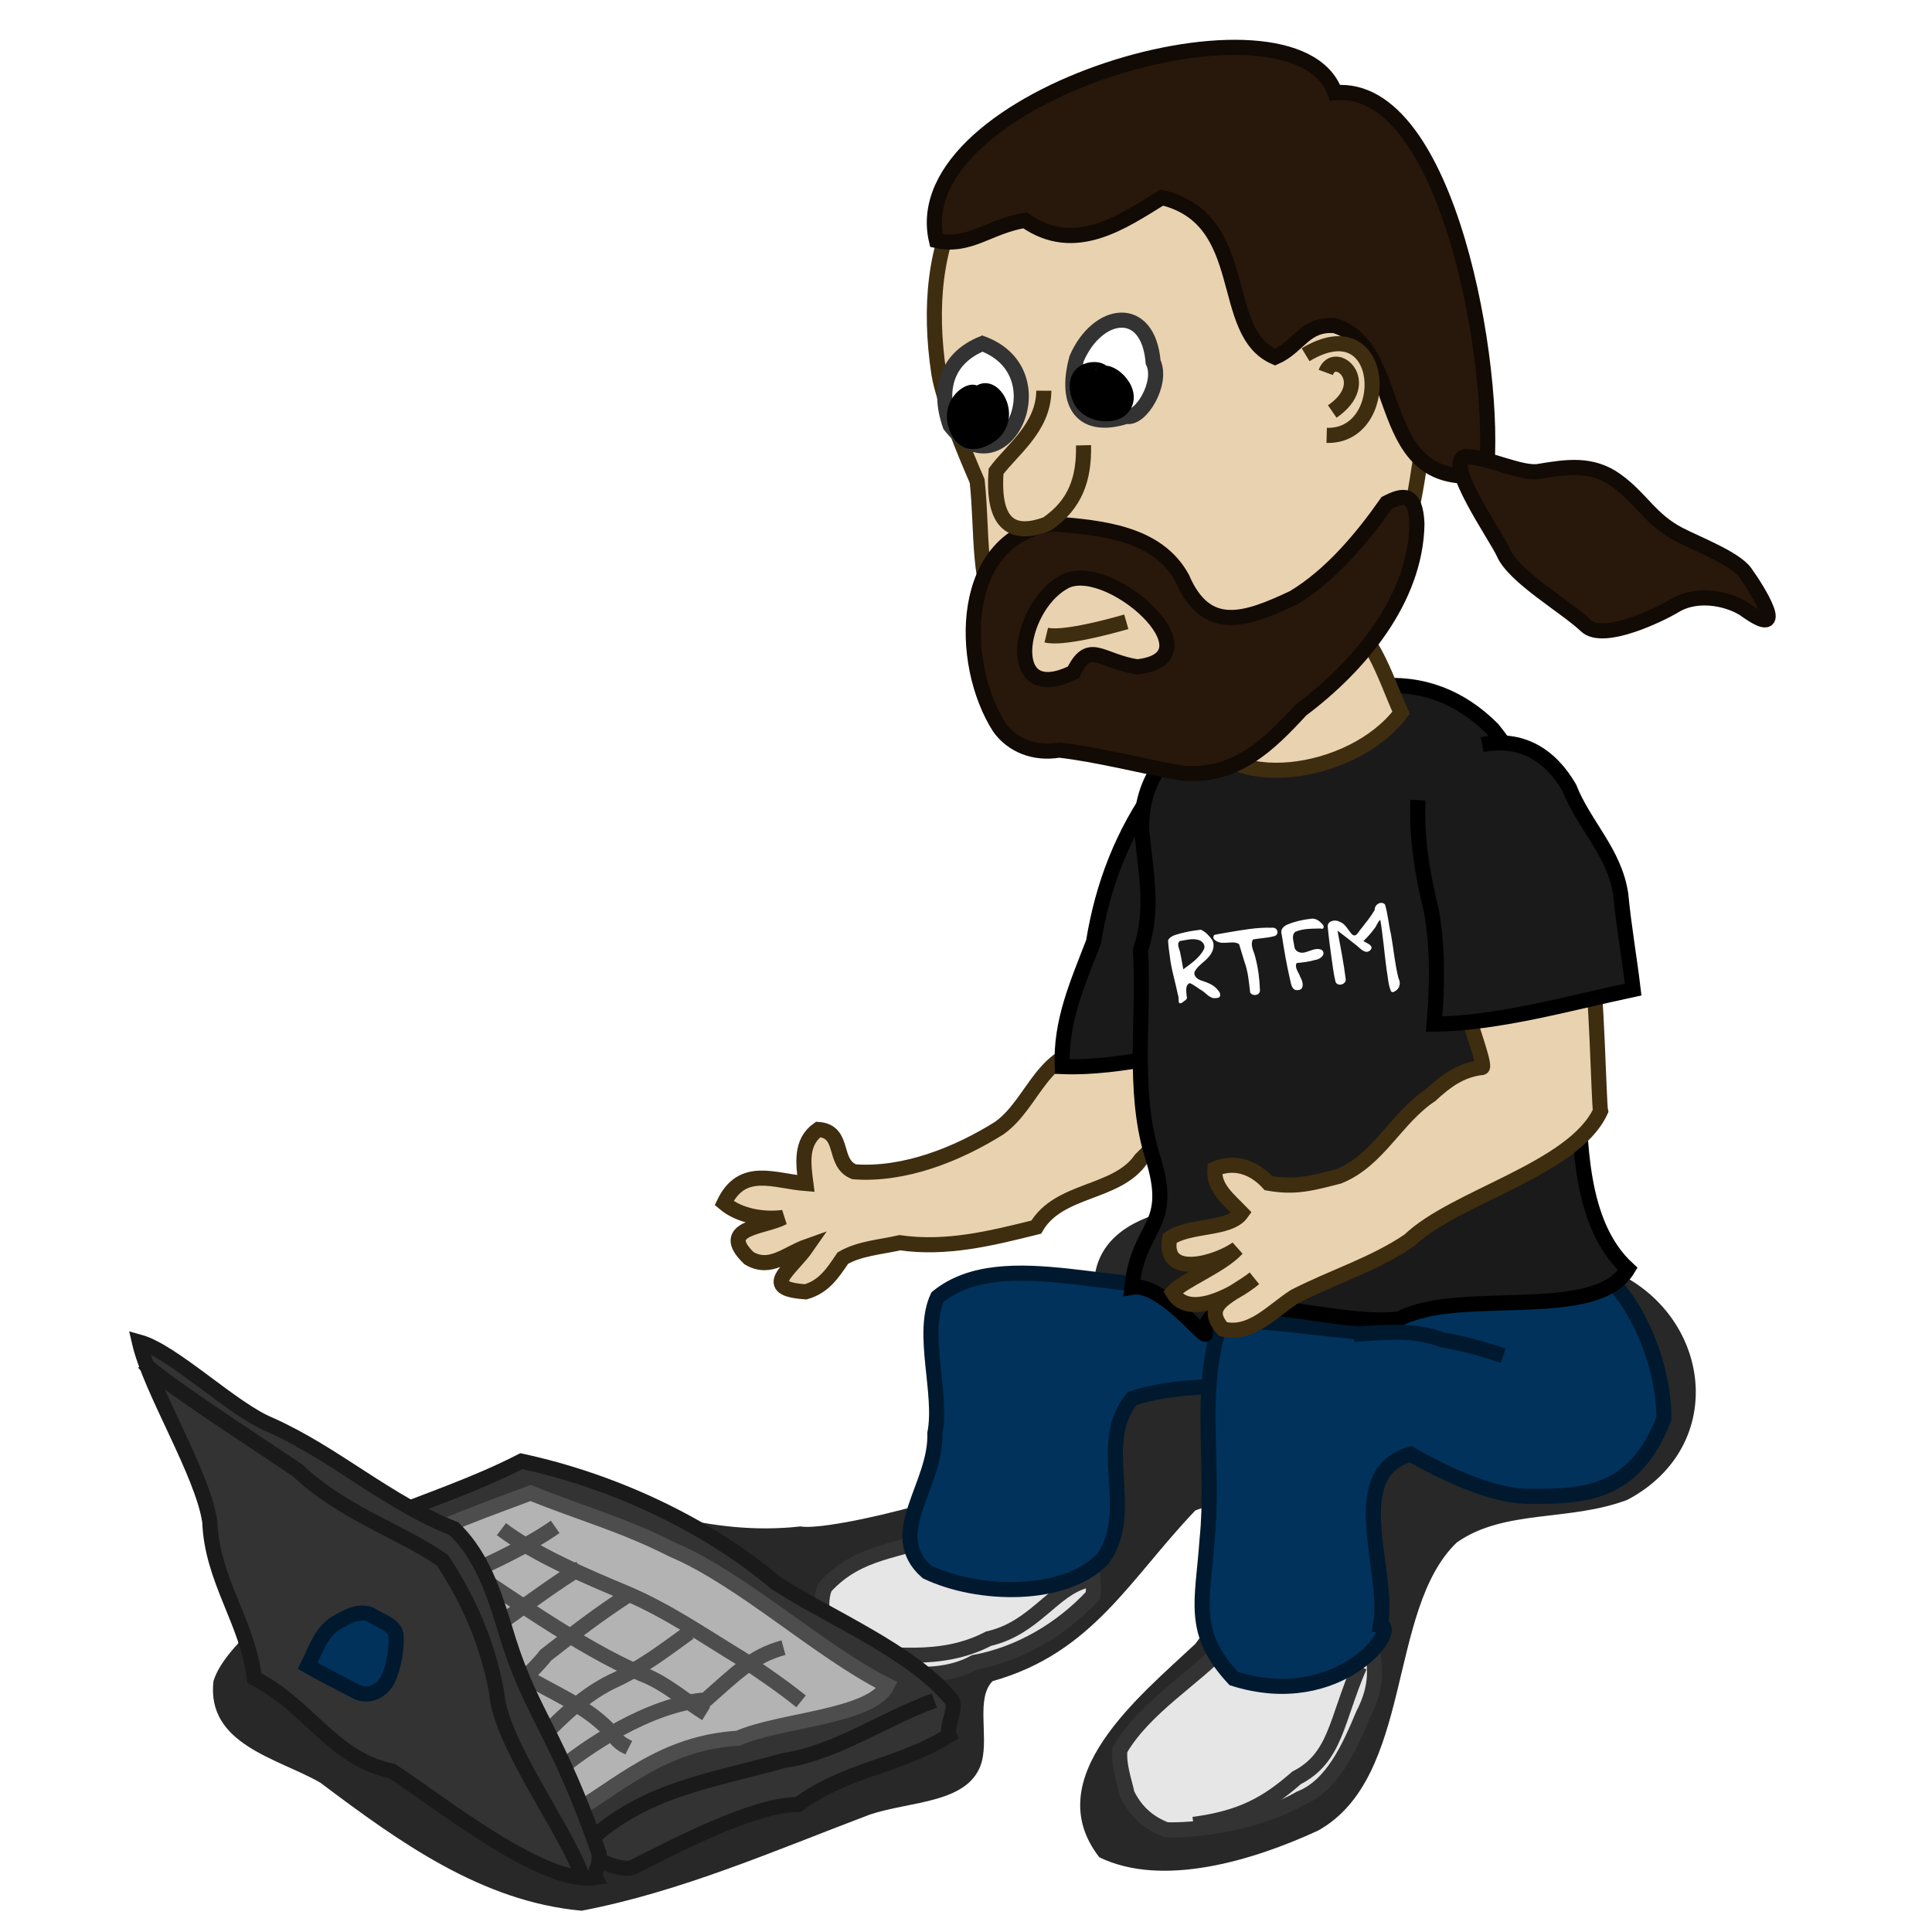
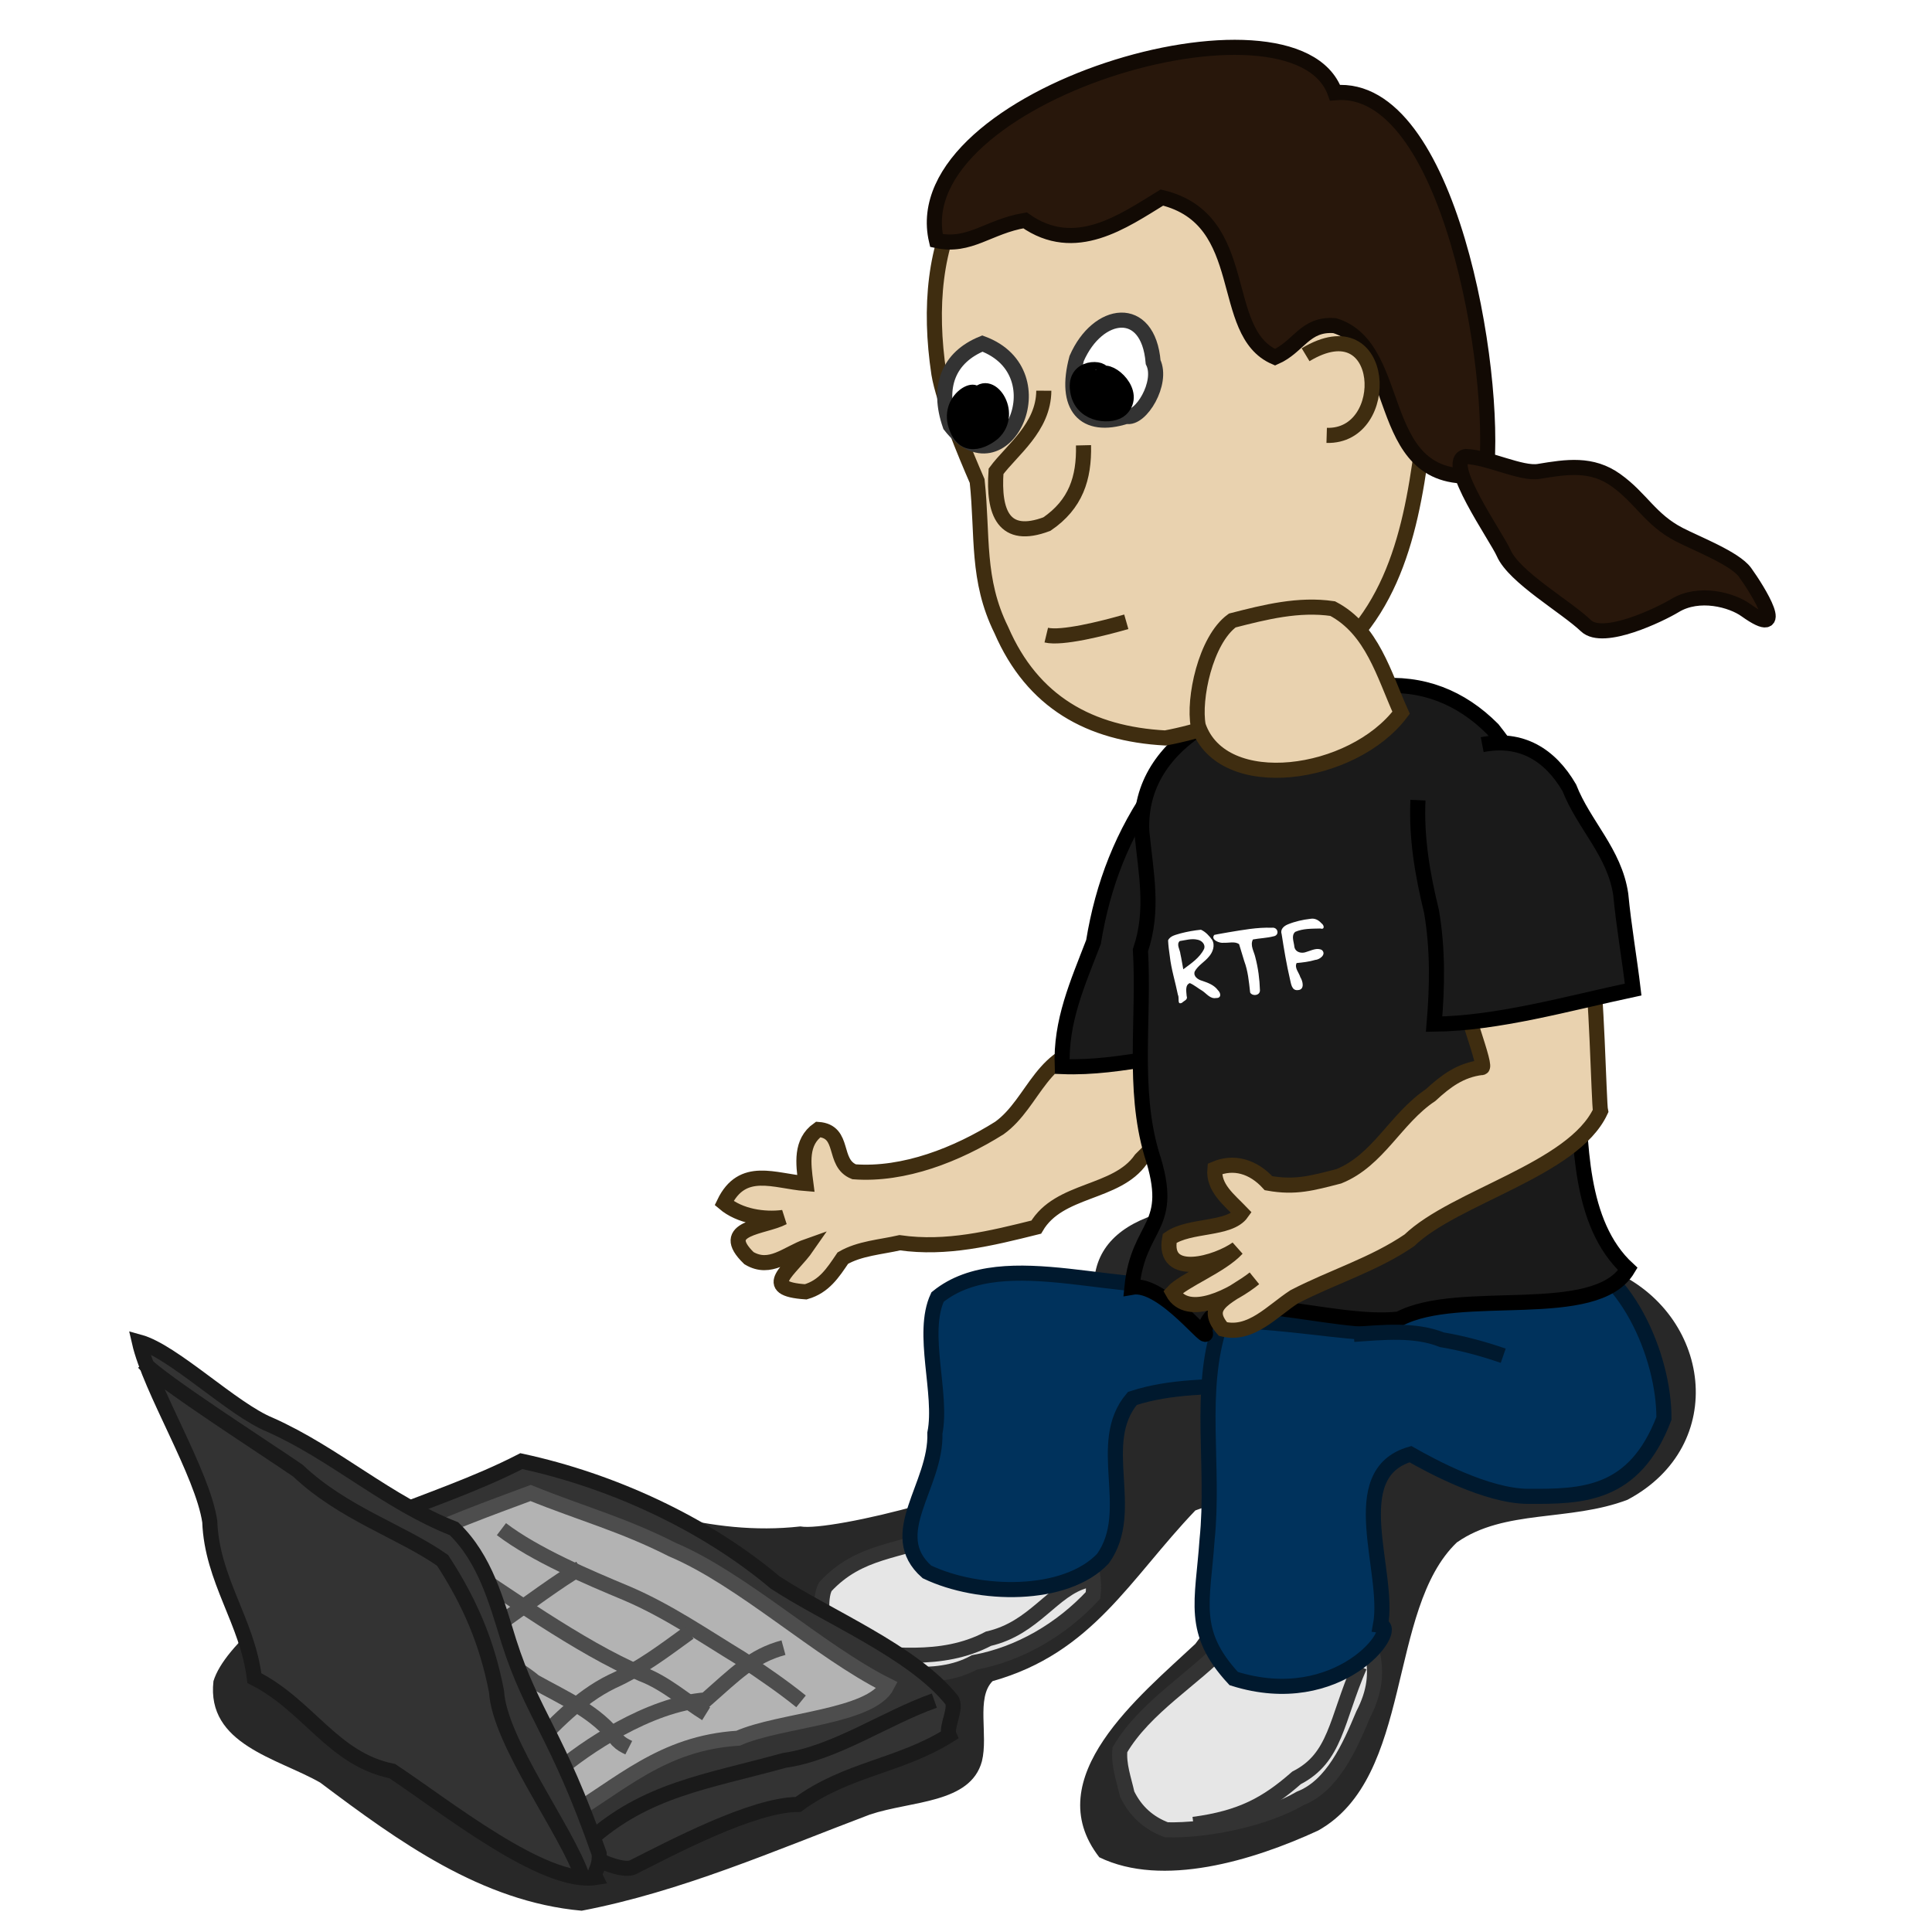
<svg xmlns="http://www.w3.org/2000/svg" xmlns:ns1="http://sodipodi.sourceforge.net/DTD/sodipodi-0.dtd" xmlns:ns2="http://www.inkscape.org/namespaces/inkscape" id="svg2" ns1:docname="laptop1.svg" viewBox="0 0 128 128" ns1:version="0.32" version="1.0" ns2:output_extension="org.inkscape.output.svg.inkscape" ns2:version="0.46">
  <defs id="defs4">
    <filter id="filter3451" ns2:collect="always">
      <feGaussianBlur id="feGaussianBlur3453" stdDeviation="1.728" ns2:collect="always" />
    </filter>
  </defs>
  <ns1:namedview id="base" bordercolor="#666666" ns2:pageshadow="2" guidetolerance="10" pagecolor="#ffffff" gridtolerance="10000" ns2:window-height="961" ns2:zoom="1" objecttolerance="10" showgrid="false" borderopacity="1.0" ns2:current-layer="g2565" ns2:cx="64" ns2:cy="64" ns2:window-y="31" ns2:window-x="127" ns2:window-width="1538" ns2:pageopacity="0.0" ns2:document-units="px" />
  <g id="layer1" ns2:label="Layer 1" ns2:groupmode="layer">
    <path id="path2611" ns1:nodetypes="cccccccccccccccccc" style="filter:url(#filter3451);fill-rule:evenodd;fill:#000000;fill-opacity:.84" d="m14.142 111.38c-0.479 4.2 4.26 5.11 7.071 6.72 5.206 3.91 10.681 7.89 17.324 8.49 6.587-1.26 12.827-4 19.092-6.37 2.743-0.92 6.666-0.72 7.425-3.53 0.435-1.74-0.401-4.2 0.707-5.31 6.637-1.87 9.074-6.75 13.435-11.31 7.724-2.887 2.104 6.07 0 8.84-3.656 3.43-10.453 8.88-6.364 14.14 4.181 2.03 10.162 0.23 14.496-1.77 6.335-3.54 4.548-14.65 9.192-19.09 3.165-2.222 7.46-1.36 11.31-2.828 6.77-3.599 5.54-12.373-1.06-15.203-6.49-2.503-34.175-9.296-34.292 1.061 1.904 4.467-1.718 6.108-3.889 10.96-1.477 2.399-13.659 5.32-15.556 4.95-6.067 0.68-11.36-1.464-16.617-3.182-5.058-0.214-20.821 8.632-22.274 13.432z" />
    <g id="g2565">
      <g id="g2515" transform="matrix(.981 -.193 .193 .981 23.503 14.341)">
        <path id="path2637" ns1:nodetypes="cccccccc" style="fill-rule:evenodd;stroke:#333333;stroke-width:1px;fill:#e6e6e6" d="m21.435 93.181c-3.176 0.624-5.67-0.03-8.367 1.931-0.6 0.719-0.691 2.664-0.648 3.549 0.237 0.764 0.51 1.509 0.707 2.299 2.752 0.26 5.792 1.9 8.666 0.98 3.019 0.04 6.07-1.02 8.569-2.837 0.578-1.709-0.042-4.027-0.176-5.922-2.784 0.875-5.949 0.733-8.751 0z" />
        <path id="path2639" ns1:nodetypes="ccc" style="stroke:#333333;stroke-width:1px;fill:none" d="m13.127 99.457c3.211 0.833 6.485 2.133 9.886 1.123 3.144-0.1 4.776-2.388 7.084-2.538" />
      </g>
      <path id="path2523" ns1:nodetypes="csccscccc" style="fill-rule:evenodd;stroke:#1a1a1a;stroke-width:1px;fill:#333333" d="m38.975 122.73c0.203 0.41 2.297 1.31 2.958 0.98 2.509-1.26 7.949-4.16 10.943-4.16 3.259-2.38 6.686-2.51 10.006-4.58-0.247-0.56 0.57-1.84 0.145-2.37-2.562-3.18-8.255-5.51-11.676-7.76-4.668-3.93-10.827-6.748-16.81-8.036-5.98 3.078-12.955 4.286-18.104 8.866 6.435 7.57 15.655 10.34 22.538 17.06z" />
      <path id="path2527" ns1:nodetypes="ccccccc" style="fill-rule:evenodd;stroke:#4d4d4d;stroke-width:1px;fill:#b3b3b3" d="m35.157 98.914c3.32 1.346 6.112 2.086 9.375 3.746 4.643 1.96 9.744 6.75 14.25 9-1.068 2.11-7.139 2.28-9.875 3.5-5.06 0.32-7.797 3.1-11.625 5.38-5.596-2.1-14.728-7.37-18.375-12.38 3.171-4.56 11.027-7.3 16.25-9.246z" />
      <path id="path2645" ns1:nodetypes="cccccccccccccccc" style="fill-rule:evenodd;stroke:#3f2d10;stroke-width:1px;fill:#e9d2af" d="m66.209 74.736c-2.802 1.757-6.31 3.146-9.623 2.898-1.465-0.583-0.559-2.677-2.377-2.805-1.181 0.84-0.993 2.239-0.818 3.585-2.074-0.159-4.207-1.227-5.417 1.293 1.037 0.881 2.646 1.118 3.911 0.953-1.275 0.675-4.375 0.646-2.266 2.695 1.409 0.837 2.492-0.303 3.867-0.787-1.096 1.588-3.227 2.811-0.104 3.019 1.216-0.352 1.792-1.248 2.458-2.234 1.106-0.643 2.508-0.731 3.772-1.019 3.098 0.443 6.043-0.286 9.041-1.034 1.512-2.588 5.31-2.162 6.935-4.491 0.827-0.804 1.519-1.532 2.084-2.485-0.332-2.908-1.965-4.712-4.862-4.888-3.759-0.063-4.254 3.621-6.601 5.3z" />
      <path id="path2503" ns1:nodetypes="ccccccccc" style="fill-rule:evenodd;stroke:#00192e;stroke-width:1px;fill:#00325c" d="m79.971 84.872c-5.219 1.325-13.412-2.545-17.855 1.06-1.126 2.414 0.34 6.385-0.177 9.016 0.112 3.491-3.377 6.682-0.53 9.192 3.428 1.64 9.182 1.75 11.667-0.88 2.272-3.19-0.579-7.641 1.945-10.61 5.321-1.738 10.214 0.697 14.142-4.596 2.129-5.276-4.33-7.518-8.662-7.071-0.548 1.168-0.33 2.587-0.53 3.889z" />
      <path id="path2593" ns1:nodetypes="ccccc" style="fill-rule:evenodd;stroke:#000000;stroke-width:1px;fill:#1a1a1a" d="m76.64 52.061c-2.262 3.159-3.577 6.565-4.192 10.346-1.058 2.76-2.192 5.246-2.073 8.257 4.034 0.161 7.893-1.203 11.863-1.242 1.084-4.993 0.014-10.137-0.624-15.134" />
      <path id="path2641" ns1:nodetypes="cccccccc" style="fill-rule:evenodd;stroke:#333333;stroke-width:1px;fill:#e6e6e6" d="m81.126 109.05c-1.929 2.12-5.284 4.05-6.93 6.88-0.1 0.99 0.265 1.96 0.48 2.93 0.57 1.17 1.437 1.93 2.603 2.37 2.751 0.07 6.562-0.74 8.862-2.08 2.135-0.84 3.257-3.37 4.174-5.56 1.551-3 0.424-4.93-0.899-7.87-2.727 1.21-5.48 2.33-8.29 3.33z" />
      <path id="path2643" ns1:nodetypes="ccc" style="stroke:#333333;stroke-width:1px;fill:none" d="m79.073 120.87c3.172-0.42 4.862-1.36 6.824-3.08 2.616-1.34 2.613-3.78 4.176-7.39" />
      <path id="path2505" ns1:nodetypes="ccccccscccc" style="fill-rule:evenodd;stroke:#00192e;stroke-width:1px;fill:#00325c" d="m90.047 88.23c-1.267 0-8.34-1.114-9.192-0.53-1.507 4.462-0.376 9.404-0.884 14.32-0.283 4.11-1.105 6.09 1.767 9.19 6.982 2.2 11.064-3.36 9.723-3.53 0.664-3.55-2.506-10.023 1.984-11.339 1.304 0.74 5.035 2.784 7.795 2.795 3.56 0.015 7.03-0.013 9-5.163 0.02-4.098-2.55-10.237-6.93-11.232-3.424 2.523-10.466-2.357-12.202 1.6-0.267 1.066-1.061 2.741-1.061 3.889z" />
      <path id="path2581" ns1:nodetypes="ccccccccccccc" style="fill-rule:evenodd;stroke:#000000;stroke-width:1px;fill:#1a1a1a" d="m107.85 84.076c-3.28-3.015-3.13-8.551-3.35-12.524-1.94-4.725 0.44-10.424-1.32-15.173-0.92-3.005-2.34-5.621-4.283-8.072-2.117-2.127-4.675-3.137-7.694-2.849-3.761 1.13-7.719 1.184-11.414 2.577-2.636 1.641-4.277 3.958-4.143 7.044 0.269 2.765 0.818 5.21-0.089 7.876 0.267 4.46-0.535 9.147 0.737 13.472 1.642 5.007-0.876 4.566-1.301 8.856 2.098-0.377 5.343 4.139 4.823 2.907 0.459-3.458 8.341-0.264 12.873-0.802 4-2.132 13.011 0.276 15.161-3.312z" />
      <path id="path2647" ns1:nodetypes="ccccccccccccccssc" style="fill-rule:evenodd;stroke:#3f2d10;stroke-width:1px;fill:#e9d2af" d="m98.152 70.726c-1.4 0.174-2.366 0.901-3.363 1.821-2.332 1.558-3.463 4.326-6.089 5.385-1.76 0.452-2.882 0.777-4.658 0.458-1.02-1.122-2.315-1.48-3.552-0.949-0.121 1.253 0.924 2.032 1.773 2.916-0.814 1.149-3.446 0.756-4.771 1.69-0.498 2.724 3.157 1.621 4.464 0.678-1.055 1.151-3.542 2.095-4.261 2.891 0.994 1.822 4.07 0.182 5.411-0.921-1.49 1.186-3.563 1.675-2.085 3.358 1.852 0.458 3.24-1.171 4.724-2.138 2.519-1.309 5.258-2.125 7.623-3.735 3.022-2.906 10.862-4.682 12.672-8.566-0.11-0.478-0.28-8.871-0.64-9.544-1.32-2.48-6.958 2.197-8.271 1.996-0.516-0.079 1.524 4.858 1.023 4.66z" />
      <path id="path2585" ns1:nodetypes="ccccccc" style="fill-rule:evenodd;stroke:#000000;stroke-width:1px;fill:#1a1a1a" d="m93.943 53.012c-0.113 2.542 0.302 4.922 0.896 7.366 0.43 2.487 0.387 4.977 0.175 7.475 4.228-0.045 8.876-1.377 13.186-2.295-0.25-2.103-0.62-4.181-0.82-6.294-0.41-2.795-2.44-4.597-3.41-7.073-1.28-2.197-3.19-3.359-5.77-2.857" />
      <path id="path2550" ns1:nodetypes="ccccccccc" style="fill-rule:evenodd;stroke:#3f2d10;stroke-width:1px;fill:#e9d2af" d="m74.131 6.753c-10.318 1.657-13.263 9.137-11.927 18.008 0.308 1.851 1.77 5.35 2.535 7.108 0.388 3.648-0.052 6.526 1.601 9.874 2.071 4.782 5.864 6.879 10.869 7.15 4.27-0.797 9.785-3.212 12.497-6.741 3.97-4.528 4.294-11.125 5.058-16.972-0.285-5.416-3.708-10.057-6.044-14.764-3.006-5.075-9.575-5.278-14.589-3.663z" />
      <path id="path2554" ns1:nodetypes="cccccccc" style="fill-rule:evenodd;stroke:#120a04;stroke-width:1px;fill:#28170b" d="m62.041 15.935c-2.257-9.622 23.742-17.255 26.409-9.794 7.549-0.669 10.767 18.418 10.01 25.298-7.703 1.202-5.188-8.373-10.031-9.864-1.985-0.159-2.378 1.407-3.953 2.092-3.854-1.657-1.48-9.129-7.497-10.579-2.559 1.566-5.752 3.857-9.068 1.511-2.432 0.405-3.661 1.82-5.87 1.336z" />
      <path id="path2556" style="fill-rule:evenodd;stroke:#120a04;stroke-width:1px;fill:#28170b" d="m97.122 30.244c-1.558 0.259 2.05 5.36 2.499 6.394 0.699 1.602 4.129 3.553 5.459 4.824 1.14 1.08 4.92-0.755 5.88-1.336 1.61-0.979 3.78-0.372 4.7 0.291 2.9 2.067 0.81-1.311-0.05-2.5-0.68-0.933-3.24-1.915-4.36-2.499-1.92-0.993-2.51-2.404-4.19-3.604-1.6-1.145-3.25-0.892-5.11-0.582-1.17 0.194-3.358-0.941-4.828-0.988z" />
      <path id="path2619" ns1:nodetypes="ccccc" style="fill-rule:evenodd;stroke:#3f2d10;stroke-width:1px;fill:#e9d2af" d="m79.386 48.08c1.591 4.638 10.249 3.403 13.44-0.86-1.138-2.515-1.906-5.516-4.532-6.898-2.257-0.331-4.476 0.228-6.654 0.788-1.78 1.299-2.587 5.217-2.254 6.97z" />
-       <path id="path2558" ns1:nodetypes="cccccccccccccc" style="fill-rule:evenodd;stroke:#120a04;stroke-width:1px;fill:#28170b" d="m66.22 48.202c0.862 1.186 2.311 1.769 3.956 1.495 2.715 0.315 5.415 1.06 8.142 1.526 3.53 0.306 5.709-1.832 7.887-4.196 3.852-2.882 7.602-7.32 7.671-12.335-0.093-2.081-0.896-1.942-2.004-1.377-1.613 2.307-3.698 4.808-6.175 6.288-3.199 1.513-5.786 2.398-7.378-1.306-1.646-3.013-5.395-3.332-8.487-3.591-6.349 0.778-6.354 9.23-3.612 13.496zm4.198-9.602c2.828-1.791 10.469 4.976 4.921 5.58-2.437-0.385-3.166-1.799-4.218 0.354-4.646 2.298-3.74-4.165-0.703-5.934z" />
      <path id="path2565" ns1:nodetypes="cccc" style="fill-rule:evenodd;stroke:#333333;stroke-width:1px;fill:#ffffff" d="m71.333 23.748c-0.854 3.182 0.477 4.742 3.291 3.834 0.952 0.243 2.438-2.227 1.775-3.59-0.324-3.904-3.676-3.432-5.066-0.244z" />
      <path id="path2567" ns1:nodetypes="ccc" style="fill-rule:evenodd;stroke:#333333;stroke-width:1px;fill:#ffffff" d="m65.086 22.761c-2.235 0.908-3.029 2.863-2.137 5.425 3.505 4.503 7.416-3.468 2.137-5.425z" />
      <path id="path2569" ns1:nodetypes="cccc" style="fill-rule:evenodd;stroke:#3f2d10;stroke-width:1px;fill:#e9d2af" d="m69.155 25.885c-0.014 2.446-2.131 3.936-3.165 5.342-0.191 2.744 0.503 4.574 3.37 3.494 1.911-1.307 2.476-3.042 2.425-5.219" />
      <path id="path2571" ns1:nodetypes="cc" style="fill-rule:evenodd;stroke:#3f2d10;stroke-width:1px;fill:#e9d2af" d="m86.499 23.502c5.401-3.261 5.809 5.474 1.397 5.343" />
-       <path id="path2573" ns1:nodetypes="cs" style="fill-rule:evenodd;stroke:#3f2d10;stroke-width:1px;fill:#e9d2af" d="m87.835 24.674c0.594-1.613 3.244 0.655 0.431 2.589" />
      <path id="path2575" ns1:nodetypes="cc" style="stroke:#3f2d10;stroke-width:1px;fill:none" d="m69.318 42.078c1.019 0.245 3.68-0.419 5.302-0.883" />
      <path id="path2577" ns1:nodetypes="cssc" style="fill-rule:evenodd;stroke:#000000;stroke-width:1px;fill:#000000" d="m72.992 24.785c0.323-0.415-2.019-0.7-1.561 1.274 0.354 1.53 2.284 1.587 2.835 1.048 1.107-1.081-0.721-2.731-1.274-2.322z" />
      <path id="path2579" ns1:nodetypes="cssc" style="fill-rule:evenodd;stroke:#000000;stroke-width:1px;fill:#000000" d="m64.635 26.353c0.296-1.011-2.178 0.173-1.151 2.219 0.709 1.413 2.192 0.224 2.302 0.124 1.479-1.347-0.316-3.853-1.151-2.343z" />
      <path id="path2509" ns1:nodetypes="ccc" style="stroke:#00192e;stroke-width:1px;fill:none" d="m89.693 88.407c1.955-0.133 4.025-0.359 5.834 0.354 1.391 0.238 2.737 0.601 4.066 1.06" />
      <path id="path2529" ns1:nodetypes="cccc" style="stroke:#4d4d4d;stroke-width:1px;fill:none" d="m33.221 101.31c2.249 1.71 5.732 3.18 8.341 4.27 2.722 1.17 5.061 2.79 7.595 4.33 1.34 0.91 2.656 1.79 3.914 2.81" />
      <path id="path2531" ns1:nodetypes="ccc" style="stroke:#4d4d4d;stroke-width:1px;fill:none" d="m29.618 103.08c3.766 2.43 8.756 6.06 12.914 7.83 1.57 0.6 2.83 1.75 4.25 2.63" />
      <path id="path2533" ns1:nodetypes="cccc" style="stroke:#4d4d4d;stroke-width:1px;fill:none" d="m26.499 106.01c2.005 2.05 6.749 3.57 8.908 5.4 1.995 1.12 4.127 2.01 5.5 3.88 0.269 0.27 0.454 0.35 0.75 0.5" />
      <path id="path2535" ns1:nodetypes="ccc" style="stroke:#4d4d4d;stroke-width:1px;fill:none" d="m51.907 109.16c-2.068 0.56-3.172 1.73-5.144 3.46-3.777 0.29-8.017 3.17-9.895 4.78" />
-       <path id="path2537" ns1:nodetypes="cc" style="stroke:#4d4d4d;stroke-width:1px;fill:none" d="m36.782 101.16c-3.363 2.35-9.223 4.51-13.063 6.04" />
      <path id="path2539" ns1:nodetypes="cc" style="stroke:#4d4d4d;stroke-width:1px;fill:none" d="m38.431 103.9c-2.553 1.46-8.707 6.42-11.368 7.51" />
      <path id="path2541" ns1:nodetypes="ccc" style="stroke:#4d4d4d;stroke-width:1px;fill:none" d="m45.657 108.16c-1.646 1.19-3.19 2.38-5.125 3.25-2.196 1.08-3.776 2.84-5.481 4.54" />
      <path id="path2525" ns1:nodetypes="ccc" style="stroke:#1a1a1a;stroke-width:1px;fill:none" d="m38.992 121.99c3.796-3.44 7.844-3.94 12.976-5.36 3.377-0.48 6.707-2.82 9.935-3.96" />
-       <path id="path2543" ns1:nodetypes="ccc" style="stroke:#4d4d4d;stroke-width:1px;fill:none" d="m41.629 105.67c-1.905 1.22-3.689 2.6-5.472 3.99-0.697 0.95-3.666 3.73-4.658 4.14" />
      <path id="path2519" ns1:nodetypes="cccccccccc" style="fill-rule:evenodd;stroke:#1a1a1a;stroke-width:1px;fill:#333333" d="m17.877 94.39c4.283 1.901 7.8 5.169 12.198 6.89 2.076 2.01 2.814 4.81 3.643 7.48 1.549 4.86 3.182 6.05 5.978 14.05 0.071 1.01-0.42 1.19-0.228 1.58-3.417 0.54-9.958-4.72-13.482-7.05-3.928-0.79-5.538-4.34-9.133-6.16-0.46-3.76-2.813-6.5-2.955-10.37-0.476-3.217-3.941-8.728-4.665-11.898 2.25 0.618 6.15 4.455 8.644 5.478z" />
      <path id="path2521" ns1:nodetypes="ccccc" style="stroke:#1a1a1a;stroke-width:1px;fill:none" d="m9.515 90.277c1.171 1.255 8.197 5.76 10.216 7.154 3.043 2.869 6.801 3.999 9.594 5.949 1.808 2.78 2.946 5.44 3.57 8.68 0.195 3.36 4.672 9.23 5.705 12.33" />
-       <path id="path2545" ns1:nodetypes="ccccccc" style="fill-rule:evenodd;stroke:#00192e;stroke-width:1px;fill:#00325c" d="m24.613 107.01c-0.762-0.41-1.71 0.14-2.424 0.56-0.952 0.63-1.305 1.81-1.8 2.8 1.116 0.64 2.065 1.09 3.073 1.63 0.84 0.51 1.77 0.14 2.214-0.69 0.433-0.89 0.622-2.1 0.562-3.04-0.15-0.64-1.112-0.91-1.625-1.26z" />
-       <path id="text2429" style="fill:#ffffff" d="m78.316 66.432c-0.355 0.182-0.164-0.322-0.274-0.512-0.171-0.857-0.442-1.695-0.539-2.567-0.052-0.349-0.098-0.7-0.114-1.053 0.147-0.317 0.54-0.366 0.838-0.464 0.44-0.115 0.888-0.195 1.34-0.239 0.309 0.14 0.549 0.404 0.743 0.675 0.206 0.37 0.042 0.819-0.221 1.113-0.286 0.352-0.719 0.576-0.938 0.982-0.107 0.327 0.226 0.54 0.497 0.614 0.385 0.131 0.792 0.277 1.041 0.621 0.205 0.188 0.244 0.537-0.123 0.519-0.38 0.071-0.619-0.281-0.898-0.47-0.284-0.166-0.544-0.39-0.838-0.519-0.334 0.13-0.227 0.579-0.21 0.86 0.092 0.247-0.166 0.302-0.304 0.44zm0.079-2.213c0.513-0.384 1.091-0.76 1.379-1.354 0.109-0.305-0.167-0.567-0.451-0.61-0.388-0.09-0.78 0.038-1.163 0.092-0.245 0.218 0.026 0.581 0.045 0.855 0.078 0.336 0.122 0.679 0.19 1.017zm4.426 1.499c-0.078-0.689-0.14-1.388-0.387-2.042-0.115-0.376-0.229-0.751-0.342-1.127-0.298-0.198-0.674-0.067-1.007-0.09-0.271 0.057-0.905-0.205-0.635-0.519 0.304-0.069 0.615-0.11 0.922-0.17 0.955-0.157 1.918-0.34 2.89-0.305 0.416-0.058 0.537 0.507 0.102 0.571-0.443 0.114-0.906 0.122-1.355 0.207-0.203 0.392 0.076 0.794 0.159 1.177 0.188 0.712 0.284 1.447 0.306 2.181 0.013 0.344-0.445 0.421-0.63 0.189l-0.016-0.034-0.007-0.038zm3.084-1.914c-0.161 0.323 0.157 0.633 0.245 0.935 0.169 0.265 0.306 0.835-0.163 0.858-0.406 0.045-0.447-0.41-0.518-0.698-0.231-0.991-0.4-1.996-0.555-3.001-0.113-0.318 0.135-0.544 0.405-0.654 0.478-0.197 0.991-0.312 1.504-0.37 0.292-0.053 0.541 0.086 0.731 0.3 0.188 0.131 0.222 0.436-0.083 0.342-0.557 0.015-1.141-0.006-1.661 0.223-0.286 0.251-0.076 0.68-0.054 0.999 0.078 0.37 0.492 0.454 0.8 0.328 0.325-0.091 0.688-0.301 1.02-0.127 0.325 0.287-0.141 0.642-0.443 0.659-0.399 0.119-0.815 0.168-1.228 0.206zm6.254 1.875c-0.194-0.456-0.204-0.962-0.294-1.444-0.15-1.097-0.231-2.204-0.418-3.296-0.185 0.139-0.247 0.437-0.417 0.618-0.205 0.287-0.448 0.545-0.7 0.791 0.194 0.133 0.729 0.291 0.466 0.597-0.32 0.317-0.659-0.096-0.904-0.293-0.423-0.336-0.844-0.673-1.278-0.994 0.196 1.078 0.414 2.154 0.547 3.243-0.011 0.37-0.633 0.488-0.695 0.076-0.125-0.513-0.174-1.042-0.256-1.564-0.095-0.688-0.188-1.376-0.249-2.067 0.031-0.359 0.512-0.43 0.778-0.285 0.401 0.136 0.561 0.55 0.831 0.836 0.286 0.268 0.451-0.227 0.626-0.388 0.31-0.396 0.629-0.789 0.883-1.223-0.027-0.343 0.419-0.635 0.681-0.361 0.191 0.64 0.239 1.316 0.394 1.967 0.176 0.975 0.257 1.97 0.502 2.931 0.162 0.296 0.088 0.662-0.213 0.834-0.079 0.068-0.205 0.114-0.284 0.022z" />
+       <path id="text2429" style="fill:#ffffff" d="m78.316 66.432c-0.355 0.182-0.164-0.322-0.274-0.512-0.171-0.857-0.442-1.695-0.539-2.567-0.052-0.349-0.098-0.7-0.114-1.053 0.147-0.317 0.54-0.366 0.838-0.464 0.44-0.115 0.888-0.195 1.34-0.239 0.309 0.14 0.549 0.404 0.743 0.675 0.206 0.37 0.042 0.819-0.221 1.113-0.286 0.352-0.719 0.576-0.938 0.982-0.107 0.327 0.226 0.54 0.497 0.614 0.385 0.131 0.792 0.277 1.041 0.621 0.205 0.188 0.244 0.537-0.123 0.519-0.38 0.071-0.619-0.281-0.898-0.47-0.284-0.166-0.544-0.39-0.838-0.519-0.334 0.13-0.227 0.579-0.21 0.86 0.092 0.247-0.166 0.302-0.304 0.44zm0.079-2.213c0.513-0.384 1.091-0.76 1.379-1.354 0.109-0.305-0.167-0.567-0.451-0.61-0.388-0.09-0.78 0.038-1.163 0.092-0.245 0.218 0.026 0.581 0.045 0.855 0.078 0.336 0.122 0.679 0.19 1.017zm4.426 1.499c-0.078-0.689-0.14-1.388-0.387-2.042-0.115-0.376-0.229-0.751-0.342-1.127-0.298-0.198-0.674-0.067-1.007-0.09-0.271 0.057-0.905-0.205-0.635-0.519 0.304-0.069 0.615-0.11 0.922-0.17 0.955-0.157 1.918-0.34 2.89-0.305 0.416-0.058 0.537 0.507 0.102 0.571-0.443 0.114-0.906 0.122-1.355 0.207-0.203 0.392 0.076 0.794 0.159 1.177 0.188 0.712 0.284 1.447 0.306 2.181 0.013 0.344-0.445 0.421-0.63 0.189l-0.016-0.034-0.007-0.038zm3.084-1.914c-0.161 0.323 0.157 0.633 0.245 0.935 0.169 0.265 0.306 0.835-0.163 0.858-0.406 0.045-0.447-0.41-0.518-0.698-0.231-0.991-0.4-1.996-0.555-3.001-0.113-0.318 0.135-0.544 0.405-0.654 0.478-0.197 0.991-0.312 1.504-0.37 0.292-0.053 0.541 0.086 0.731 0.3 0.188 0.131 0.222 0.436-0.083 0.342-0.557 0.015-1.141-0.006-1.661 0.223-0.286 0.251-0.076 0.68-0.054 0.999 0.078 0.37 0.492 0.454 0.8 0.328 0.325-0.091 0.688-0.301 1.02-0.127 0.325 0.287-0.141 0.642-0.443 0.659-0.399 0.119-0.815 0.168-1.228 0.206zm6.254 1.875z" />
    </g>
  </g>
</svg>